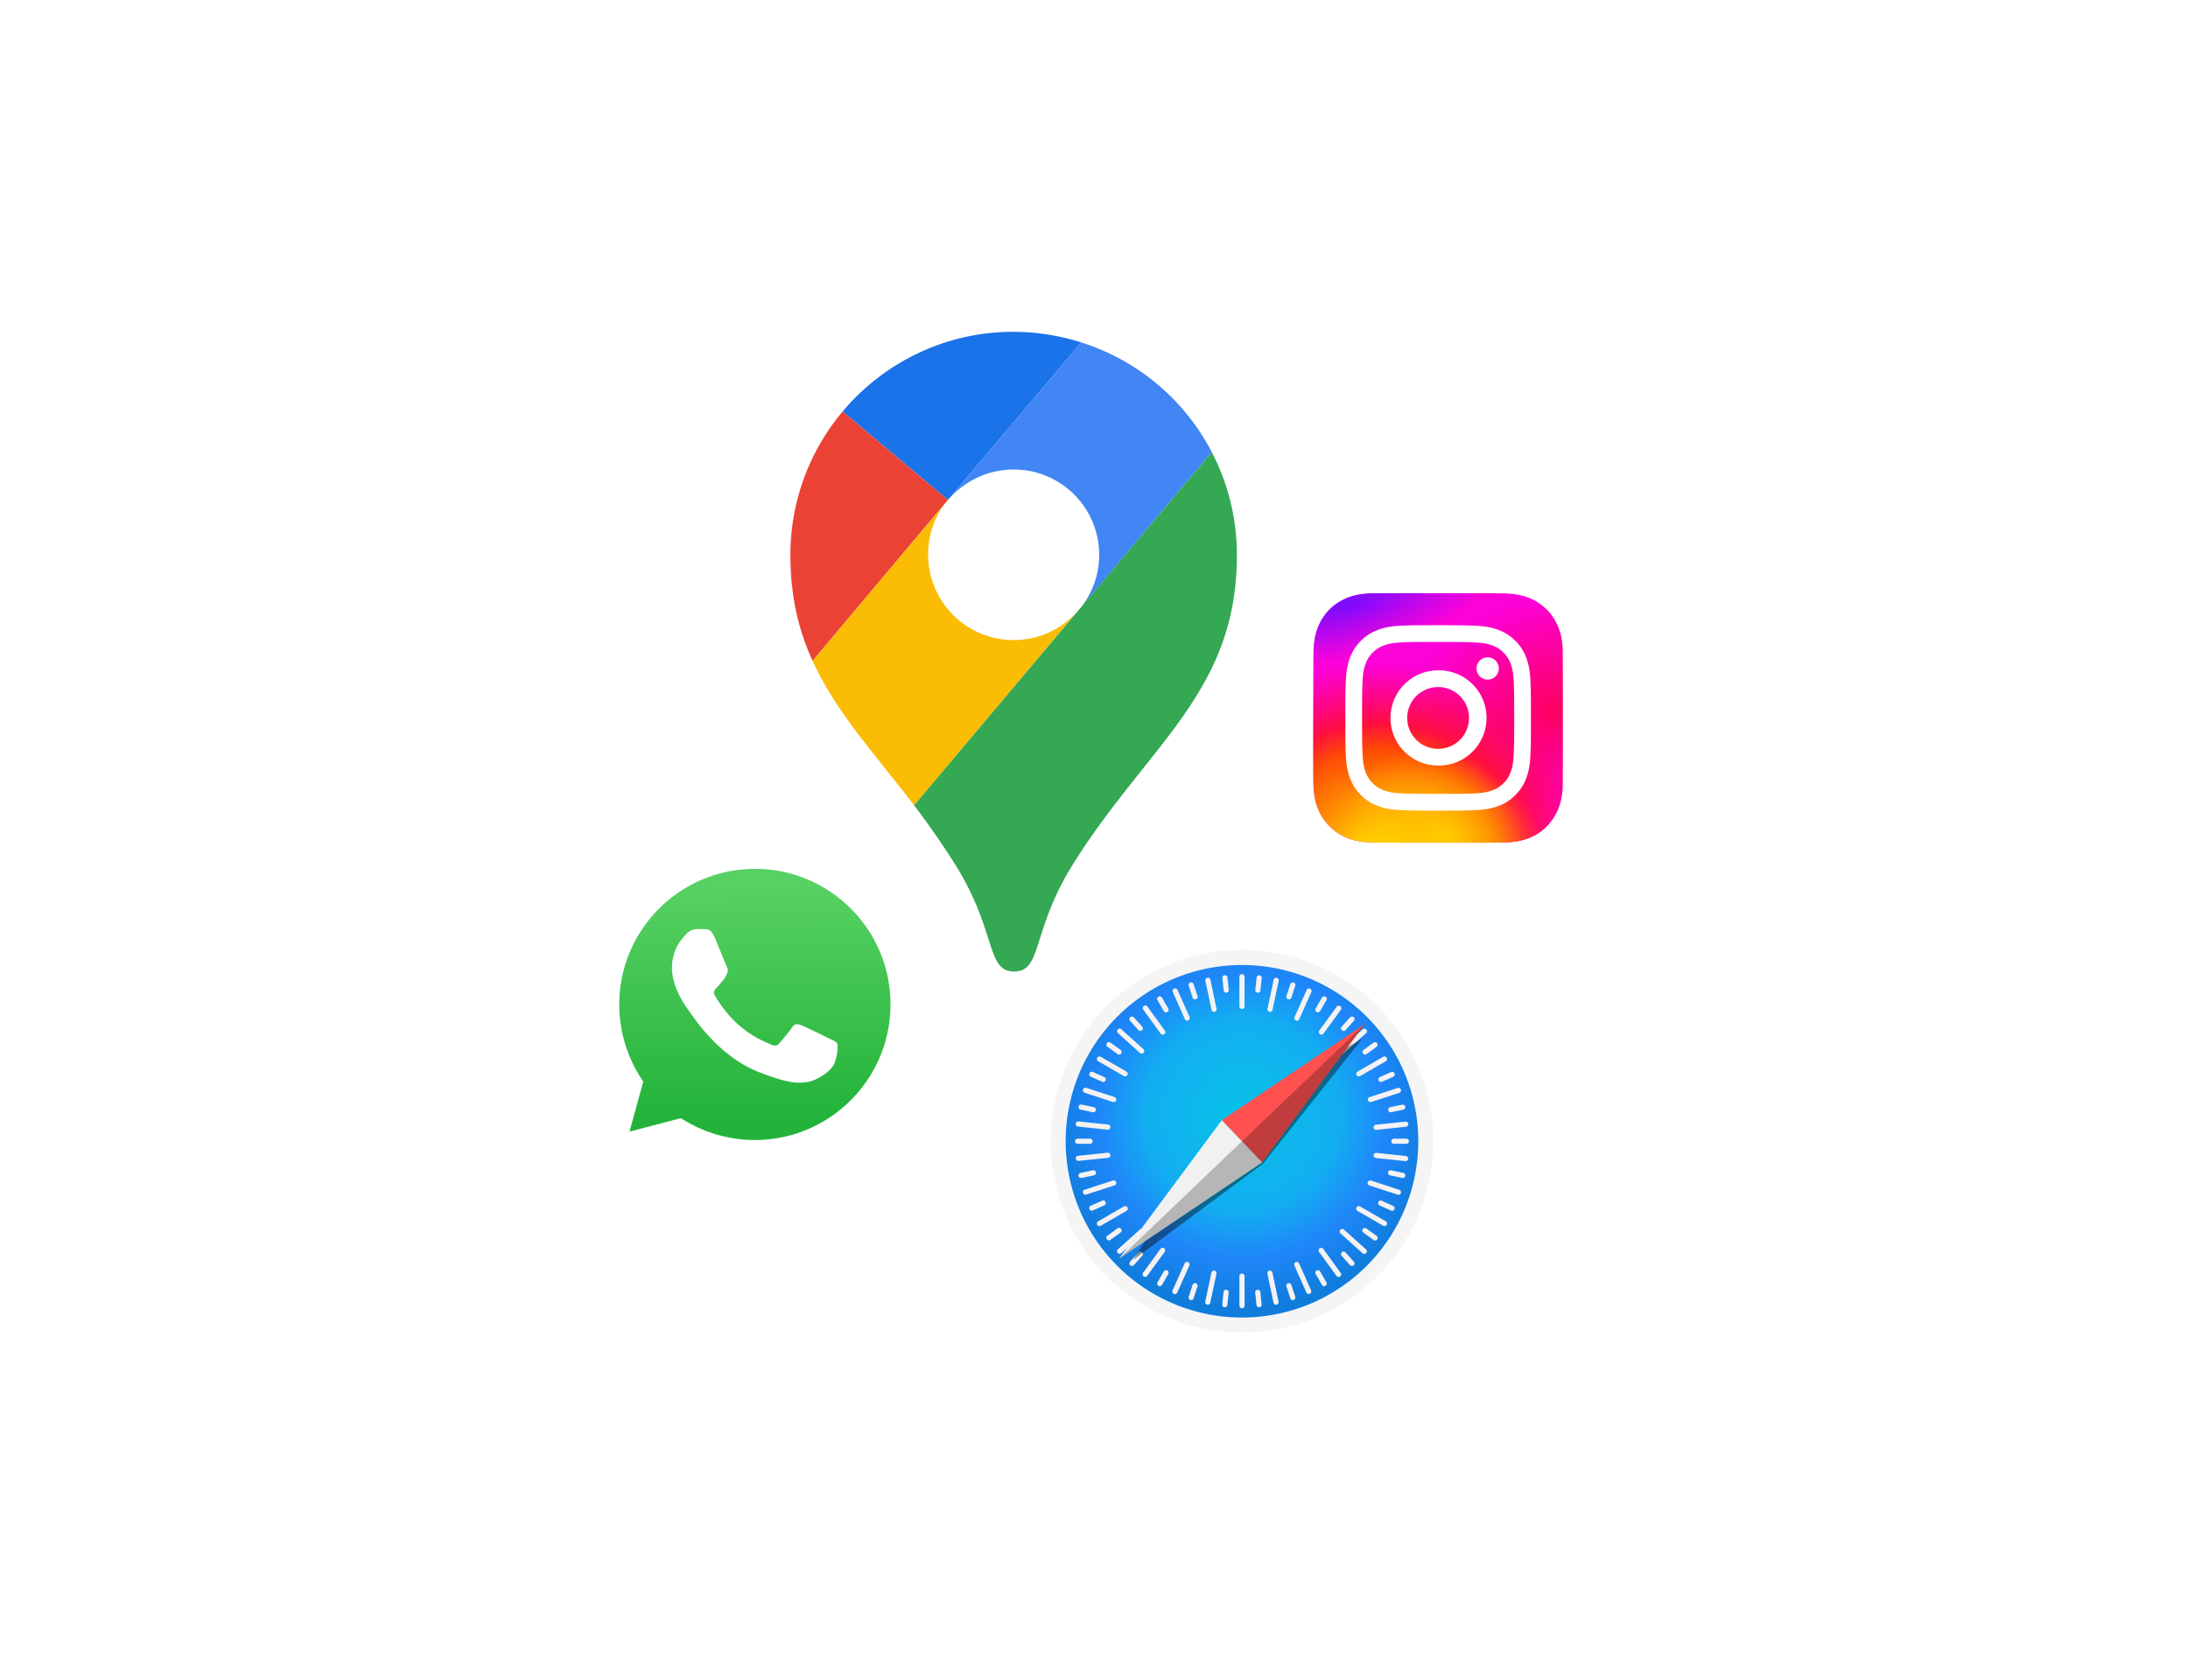
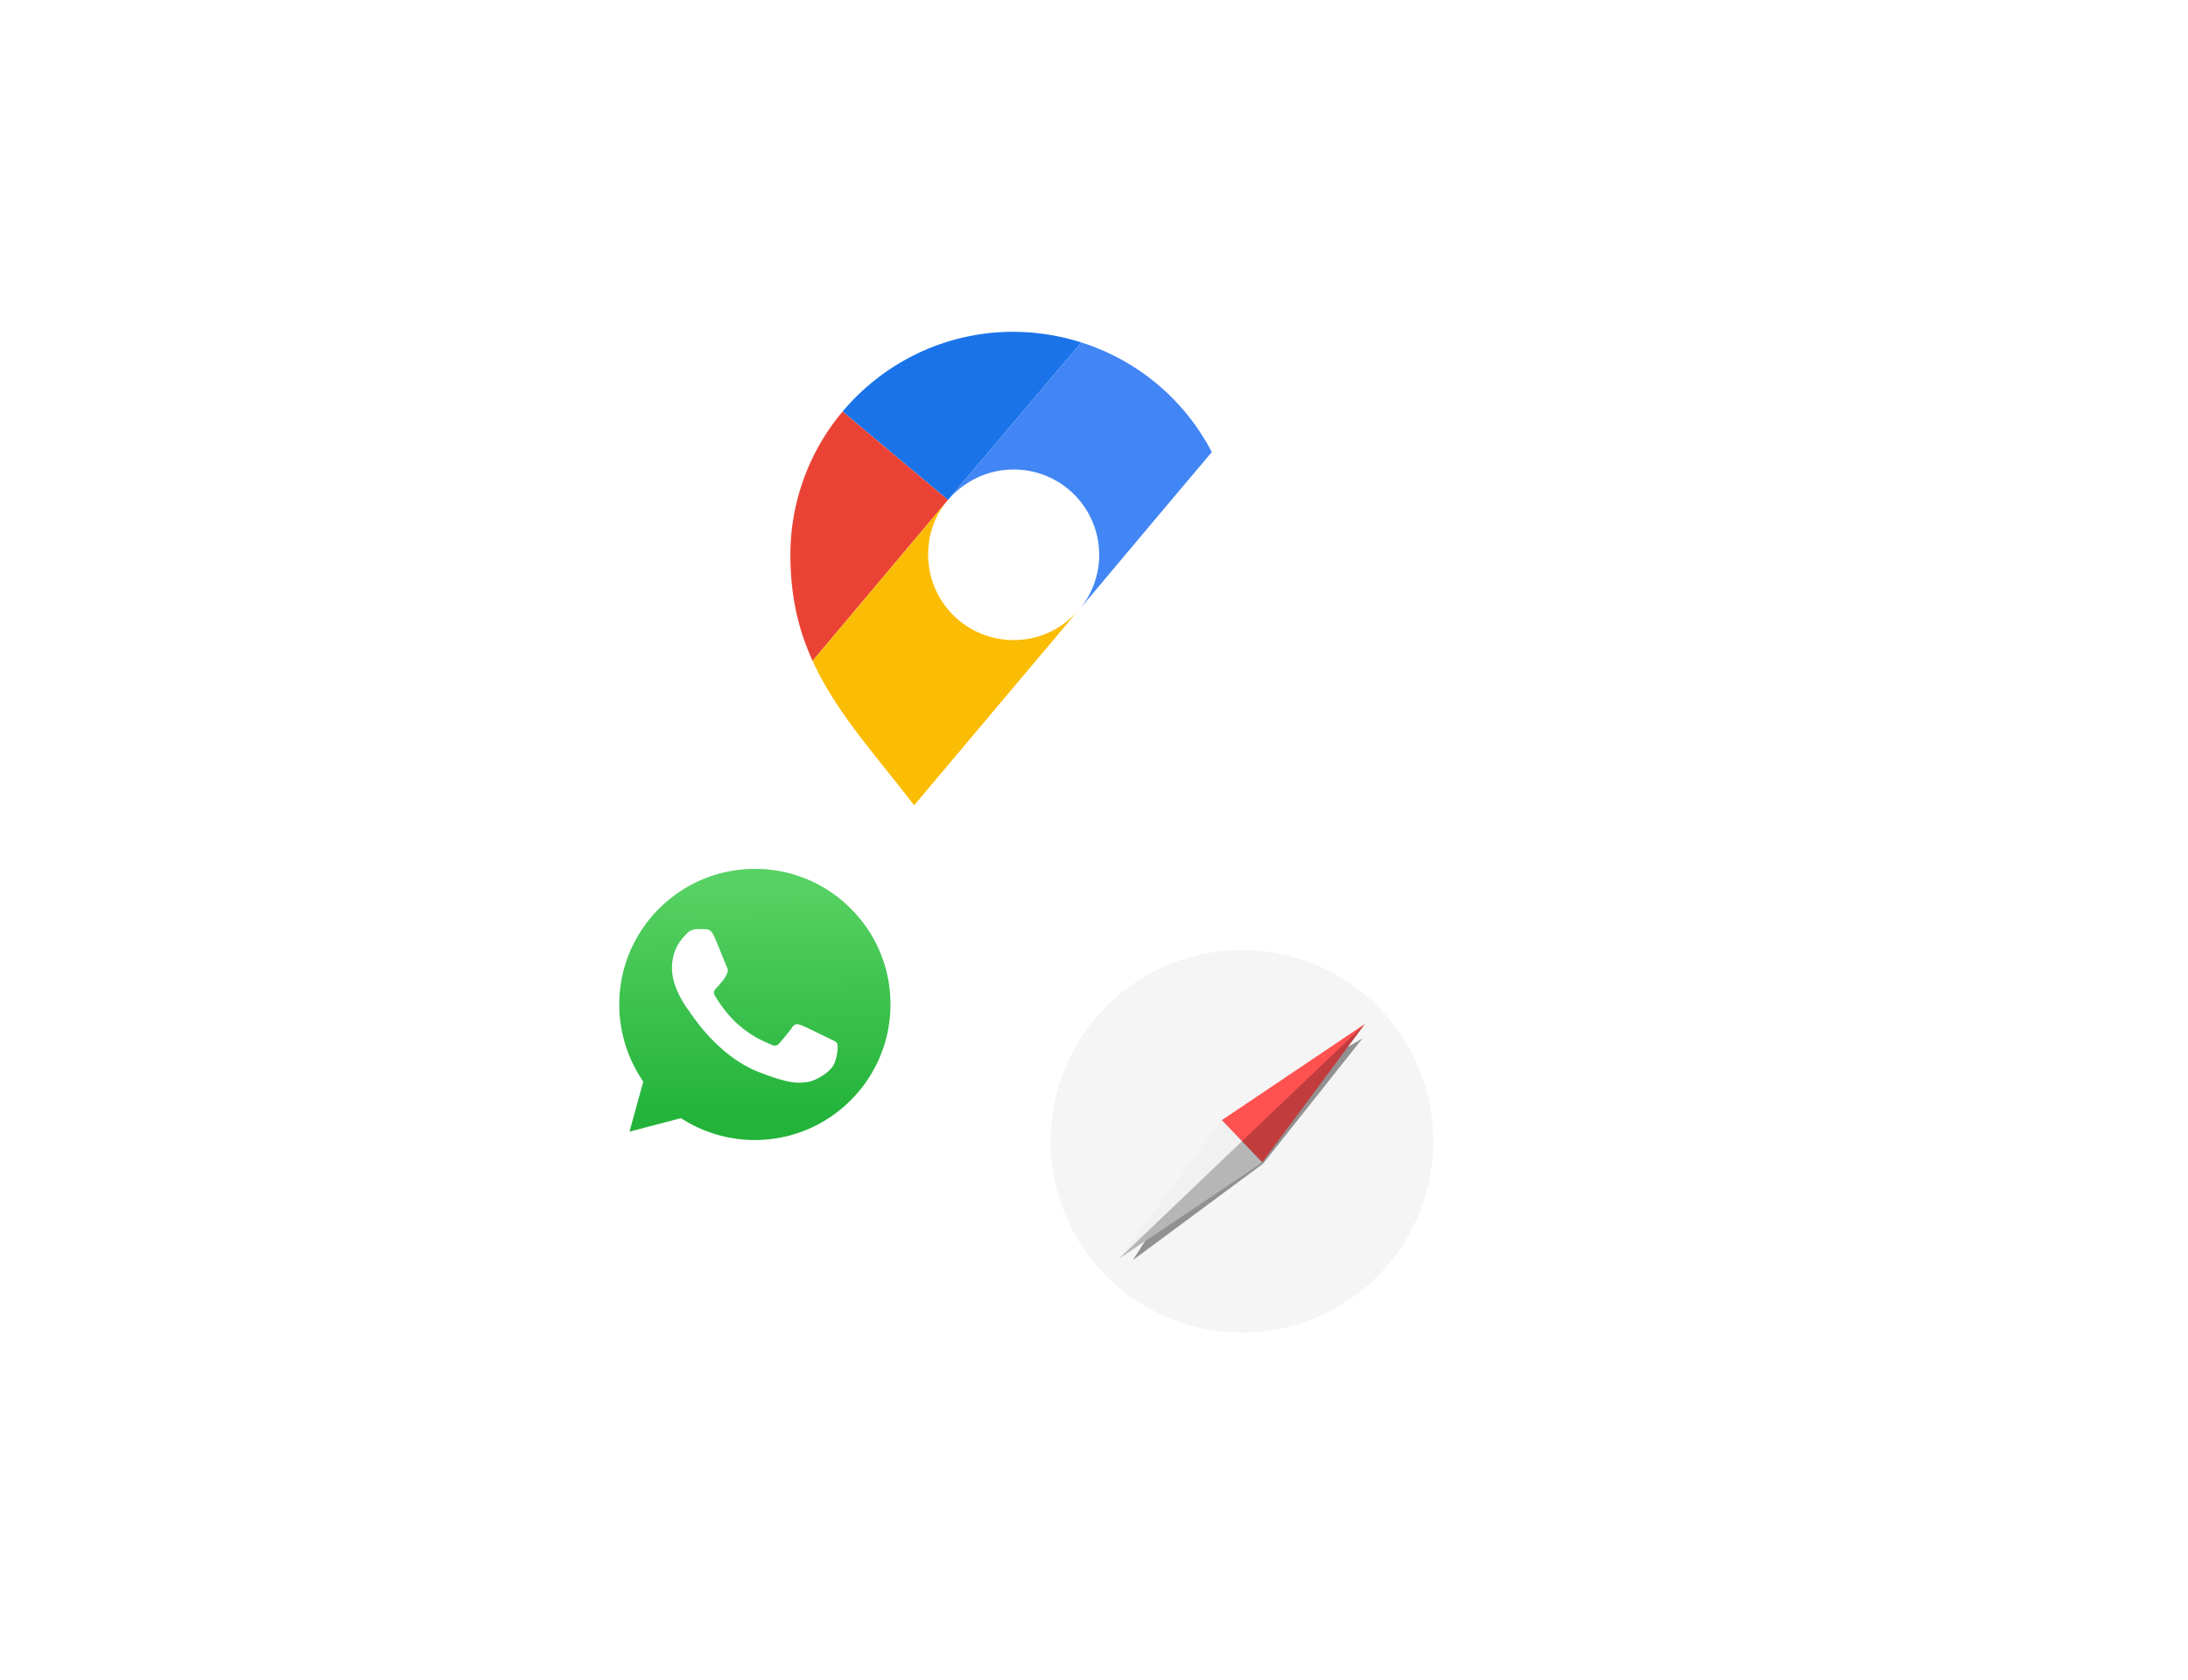
<svg xmlns="http://www.w3.org/2000/svg" width="168" height="129" fill="none">
  <filter id="j" width="18.256" height="17.654" x="86.671" y="79.437" color-interpolation-filters="sRGB" filterUnits="userSpaceOnUse">
    <feFlood flood-opacity="0" result="BackgroundImageFix" />
    <feBlend in="SourceGraphic" in2="BackgroundImageFix" result="shape" />
    <feGaussianBlur result="effect1_foregroundBlur_8210_6620" stdDeviation=".158" />
  </filter>
  <radialGradient id="b" cx="0" cy="0" r="1" gradientTransform="matrix(-11.784 3.323 -2.394 -8.49 119.384 54.54)" gradientUnits="userSpaceOnUse">
    <stop offset="0" stop-color="#ff005f" />
    <stop offset="1" stop-color="#fc01d8" />
  </radialGradient>
  <radialGradient id="c" cx="0" cy="0" r="1" gradientTransform="matrix(0 -15.296 16.229 0 105.93 66.196)" gradientUnits="userSpaceOnUse">
    <stop offset="0" stop-color="#fc0" />
    <stop offset=".124" stop-color="#fc0" />
    <stop offset=".567" stop-color="#fe4a05" />
    <stop offset=".694" stop-color="#ff0f3f" />
    <stop offset="1" stop-color="#fe0657" stop-opacity="0" />
  </radialGradient>
  <radialGradient id="d" cx="0" cy="0" r="1" gradientTransform="matrix(3.175 -5.47 7.122 4.133 110.905 64.45)" gradientUnits="userSpaceOnUse">
    <stop offset="0" stop-color="#fc0" />
    <stop offset="1" stop-color="#fc0" stop-opacity="0" />
  </radialGradient>
  <radialGradient id="e" cx="0" cy="0" r="1" gradientTransform="matrix(-11.655 3.282 -1.118 -3.971 103.44 46.338)" gradientUnits="userSpaceOnUse">
    <stop offset="0" stop-color="#780cff" />
    <stop offset="1" stop-color="#820bff" stop-opacity="0" />
  </radialGradient>
  <linearGradient id="g" x1="57.749" x2="57.854" y1="67.979" y2="85.775" gradientUnits="userSpaceOnUse">
    <stop offset="0" stop-color="#57d163" />
    <stop offset="1" stop-color="#23b33a" />
  </linearGradient>
  <radialGradient id="i" cx="0" cy="0" r="1" gradientTransform="matrix(14.688 0 0 14.688 95.423 85.674)" gradientUnits="userSpaceOnUse">
    <stop offset="0" stop-color="#06c2e7" />
    <stop offset=".25" stop-color="#0db8ec" />
    <stop offset=".5" stop-color="#12aef1" />
    <stop offset=".75" stop-color="#1f86f9" />
    <stop offset="1" stop-color="#107ddd" />
  </radialGradient>
  <clipPath id="a">
-     <path d="M100.838 45.558h19.163V64.72h-19.163z" />
-   </clipPath>
+     </clipPath>
  <clipPath id="f">
    <path d="M47 65.633h21.921v21.963H47z" />
  </clipPath>
  <clipPath id="h">
    <path d="M79.85 72.933h31.025v30.855H79.85z" />
  </clipPath>
  <path fill="#1a73e8" d="M83.026 26.3a17.4 17.4 0 0 0-5.232-.817c-5.232 0-9.945 2.375-13.099 6.122l8.09 6.79z" />
  <path fill="#ea4335" d="M64.695 31.606a17.12 17.12 0 0 0-4.007 10.983c0 3.228.63 5.825 1.706 8.163l10.39-12.356z" />
  <path fill="#4285f4" d="M77.832 36.058a6.556 6.556 0 0 1 6.567 6.568c0 1.595-.593 3.08-1.558 4.23 0 0 5.158-6.16 10.204-12.134A17.1 17.1 0 0 0 83.026 26.3l-10.24 12.096c1.224-1.41 3.005-2.337 5.046-2.337" />
  <path fill="#fbbc04" d="M77.832 49.156a6.556 6.556 0 0 1-6.567-6.567c0-1.596.556-3.08 1.521-4.193l-10.39 12.356c1.782 3.933 4.75 7.124 7.793 11.094L82.842 46.82c-1.225 1.447-3.006 2.337-5.01 2.337" />
-   <path fill="#34a853" d="M82.618 66.002c5.714-8.942 12.356-12.987 12.356-23.376a17.16 17.16 0 0 0-1.93-7.904L70.189 61.846a68 68 0 0 1 2.93 4.193c3.489 5.38 2.524 8.572 4.75 8.572s1.262-3.228 4.75-8.609" />
  <g clip-path="url(#a)">
    <path fill="url(#b)" d="M110.424 45.558c-4 0-5.17.004-5.397.023-.821.068-1.332.197-1.888.474-.429.213-.767.46-1.101.806q-.911.947-1.11 2.331c-.065.449-.084.54-.088 2.83v3.113c0 3.998.005 5.167.024 5.394.066.8.192 1.302.457 1.852a4.04 4.04 0 0 0 2.616 2.137c.395.102.831.158 1.391.184.237.01 2.656.018 5.076.018s4.84-.003 5.071-.014c.648-.031 1.025-.082 1.441-.19a4.01 4.01 0 0 0 2.616-2.141c.26-.537.392-1.059.452-1.816.013-.165.018-2.797.018-5.426s-.006-5.257-.019-5.422c-.06-.77-.192-1.287-.46-1.834a3.8 3.8 0 0 0-.821-1.124q-.949-.908-2.332-1.107c-.448-.065-.537-.084-2.827-.088z" />
    <path fill="url(#c)" d="M110.424 45.558c-4 0-5.17.004-5.397.023-.821.068-1.332.197-1.888.474-.429.213-.767.46-1.101.806q-.911.947-1.11 2.331c-.065.449-.084.54-.088 2.83v3.113c0 3.998.005 5.167.024 5.394.066.8.192 1.302.457 1.852a4.04 4.04 0 0 0 2.616 2.137c.395.102.831.158 1.391.184.237.01 2.656.018 5.076.018s4.84-.003 5.071-.014c.648-.031 1.025-.082 1.441-.19a4.01 4.01 0 0 0 2.616-2.141c.26-.537.392-1.059.452-1.816.013-.165.018-2.797.018-5.426s-.006-5.257-.019-5.422c-.06-.77-.192-1.287-.46-1.834a3.8 3.8 0 0 0-.821-1.124q-.949-.908-2.332-1.107c-.448-.065-.537-.084-2.827-.088z" />
    <path fill="url(#d)" d="M110.424 45.558c-4 0-5.17.004-5.397.023-.821.068-1.332.197-1.888.474-.429.213-.767.46-1.101.806q-.911.947-1.11 2.331c-.065.449-.084.54-.088 2.83v3.113c0 3.998.005 5.167.024 5.394.066.8.192 1.302.457 1.852a4.04 4.04 0 0 0 2.616 2.137c.395.102.831.158 1.391.184.237.01 2.656.018 5.076.018s4.84-.003 5.071-.014c.648-.031 1.025-.082 1.441-.19a4.01 4.01 0 0 0 2.616-2.141c.26-.537.392-1.059.452-1.816.013-.165.018-2.797.018-5.426s-.006-5.257-.019-5.422c-.06-.77-.192-1.287-.46-1.834a3.8 3.8 0 0 0-.821-1.124q-.949-.908-2.332-1.107c-.448-.065-.537-.084-2.827-.088z" />
    <path fill="url(#e)" d="M110.424 45.558c-4 0-5.17.004-5.397.023-.821.068-1.332.197-1.888.474-.429.213-.767.46-1.101.806q-.911.947-1.11 2.331c-.065.449-.084.54-.088 2.83v3.113c0 3.998.005 5.167.024 5.394.066.8.192 1.302.457 1.852a4.04 4.04 0 0 0 2.616 2.137c.395.102.831.158 1.391.184.237.01 2.656.018 5.076.018s4.84-.003 5.071-.014c.648-.031 1.025-.082 1.441-.19a4.01 4.01 0 0 0 2.616-2.141c.26-.537.392-1.059.452-1.816.013-.165.018-2.797.018-5.426s-.006-5.257-.019-5.422c-.06-.77-.192-1.287-.46-1.834a3.8 3.8 0 0 0-.821-1.124q-.949-.908-2.332-1.107c-.448-.065-.537-.084-2.827-.088z" />
    <path fill="#fff" d="M110.424 48.018c-1.935 0-2.178.009-2.938.043-.758.035-1.276.155-1.729.331a3.5 3.5 0 0 0-1.262.821 3.5 3.5 0 0 0-.822 1.261c-.177.453-.297.97-.331 1.728-.034.76-.043 1.002-.043 2.936s.008 2.175.043 2.935c.035.758.155 1.275.331 1.728.182.468.425.865.822 1.26.395.397.793.64 1.261.823.454.176.971.296 1.73.33.76.035 1.002.043 2.937.043s2.177-.008 2.937-.043 1.277-.154 1.731-.33a3.5 3.5 0 0 0 1.261-.822 3.5 3.5 0 0 0 .822-1.261c.175-.453.296-.97.331-1.728.034-.76.043-1.002.043-2.935s-.009-2.176-.043-2.936c-.035-.758-.156-1.275-.331-1.728a3.5 3.5 0 0 0-.822-1.26 3.5 3.5 0 0 0-1.262-.822c-.454-.176-.972-.296-1.731-.33s-1.001-.044-2.937-.044zm-.639 1.283h.639c1.902 0 2.128.007 2.879.041.695.032 1.072.148 1.323.245.332.13.57.284.819.533s.403.487.533.819c.097.25.214.627.245 1.321.034.75.042.976.042 2.876s-.008 2.126-.042 2.876c-.031.694-.148 1.071-.245 1.322a2.2 2.2 0 0 1-.533.818c-.25.249-.486.403-.819.532-.251.098-.628.214-1.323.245-.751.035-.977.042-2.879.042s-2.128-.007-2.879-.042c-.694-.032-1.071-.148-1.323-.245a2.2 2.2 0 0 1-.819-.532 2.2 2.2 0 0 1-.533-.819c-.098-.25-.214-.627-.246-1.321-.034-.75-.041-.976-.041-2.877s.007-2.126.041-2.876c.032-.695.148-1.071.246-1.322.129-.333.283-.57.533-.82.249-.248.487-.402.819-.532.251-.098.629-.213 1.323-.245.657-.03.912-.039 2.24-.04zm4.442 1.182a.855.855 0 1 0 0 1.71.855.855 0 0 0 0-1.71m-3.803.999c-2.02 0-3.659 1.637-3.659 3.656s1.639 3.655 3.659 3.655a3.656 3.656 0 1 0 0-7.311m0 1.283a2.374 2.374 0 1 1-2.375 2.373 2.374 2.374 0 0 1 2.375-2.373" />
  </g>
  <g clip-path="url(#f)">
    <path fill="url(#g)" d="M57.965 66.73c-5.743 0-10.414 4.668-10.416 10.407-.003 1.96.549 3.88 1.592 5.54l.247.393-1.052 3.84 3.941-1.033.38.226a10.4 10.4 0 0 0 5.3 1.451h.004c5.739 0 10.41-4.67 10.412-10.409a10.34 10.34 0 0 0-3.047-7.364 10.34 10.34 0 0 0-7.361-3.052" />
    <path fill="#fff" fill-rule="evenodd" d="M54.83 71.9c-.234-.52-.481-.53-.704-.54l-.6-.007a1.15 1.15 0 0 0-.835.391c-.286.314-1.095 1.07-1.095 2.61s1.121 3.029 1.278 3.238c.156.209 2.165 3.47 5.347 4.724 2.644 1.043 3.182.836 3.756.784s1.852-.757 2.112-1.488.261-1.358.183-1.488c-.078-.131-.287-.21-.6-.366-.314-.156-1.852-.914-2.139-1.018-.287-.105-.496-.157-.704.157-.21.313-.808 1.018-.991 1.227s-.365.235-.678.078-1.322-.487-2.518-1.553c-.93-.83-1.558-1.854-1.74-2.168-.184-.313-.02-.482.137-.638.14-.14.313-.366.47-.548s.208-.314.312-.522.052-.392-.026-.548-.687-1.705-.965-2.324" clip-rule="evenodd" />
  </g>
  <g clip-path="url(#h)">
    <path fill="#f5f5f5" d="M110.052 87.648a14.69 14.69 0 0 1-14.688 14.688 14.686 14.686 0 0 1-10.386-25.074 14.688 14.688 0 0 1 25.074 10.386" />
-     <path fill="url(#i)" d="M108.899 87.648a13.536 13.536 0 0 1-23.11 9.572 13.537 13.537 0 1 1 23.11-9.572" />
-     <path fill="#f4f2f3" d="M95.362 74.816a.197.197 0 0 0-.197.198v2.276a.197.197 0 1 0 .394 0v-2.276a.197.197 0 0 0-.197-.198m-1.291.082a.197.197 0 0 0-.216.217l.1.952a.197.197 0 1 0 .392-.04l-.1-.953a.2.2 0 0 0-.176-.176m2.591.001a.2.2 0 0 0-.177.176l-.1.952a.197.197 0 1 0 .393.041l.1-.952a.197.197 0 0 0-.216-.217m-3.918.191a.197.197 0 0 0-.192.238l.472 2.228a.197.197 0 1 0 .386-.082l-.471-2.227a.2.2 0 0 0-.195-.157m5.245.002a.2.2 0 0 0-.195.157l-.473 2.227a.197.197 0 1 0 .386.082l.473-2.227a.197.197 0 0 0-.191-.239m-6.51.355a.197.197 0 0 0-.205.258l.296.91a.197.197 0 1 0 .375-.121l-.296-.911a.2.2 0 0 0-.17-.136m7.768 0a.2.2 0 0 0-.17.136l-.297.911a.197.197 0 1 0 .376.122l.296-.91a.197.197 0 0 0-.205-.258m-9.02.458a.198.198 0 0 0-.177.278l.925 2.08c.044.1.16.145.26.1s.145-.16.1-.26l-.924-2.08a.2.2 0 0 0-.184-.118m10.286.007a.2.2 0 0 0-.184.117l-.928 2.08a.197.197 0 1 0 .36.16l.928-2.079a.197.197 0 0 0-.176-.278m-11.448.608a.197.197 0 0 0-.185.296l.48.83a.197.197 0 1 0 .34-.198l-.478-.83a.2.2 0 0 0-.157-.098m12.594 0a.2.2 0 0 0-.157.099l-.479.829a.197.197 0 1 0 .342.197l.479-.83a.198.198 0 0 0-.185-.295m-13.722.704a.198.198 0 0 0-.153.313l1.336 1.843a.197.197 0 1 0 .32-.232l-1.337-1.843a.2.2 0 0 0-.166-.081m14.864.01a.2.2 0 0 0-.166.081l-1.34 1.841a.198.198 0 0 0 .32.232l1.339-1.84a.197.197 0 0 0-.153-.314m-15.873.836a.197.197 0 0 0-.157.33l.64.71a.197.197 0 1 0 .294-.263l-.64-.712a.2.2 0 0 0-.137-.065m16.869 0a.2.2 0 0 0-.136.066l-.641.712a.197.197 0 0 0 .015.279.196.196 0 0 0 .278-.015l.641-.712a.197.197 0 0 0-.015-.278.2.2 0 0 0-.142-.051M85.962 79a.197.197 0 0 0-.122.344l1.692 1.523a.197.197 0 1 0 .264-.293l-1.692-1.523a.2.2 0 0 0-.142-.051m18.806.007a.2.2 0 0 0-.142.05l-1.693 1.522a.197.197 0 1 0 .264.294l1.693-1.522a.197.197 0 0 0-.122-.344m-19.61 1.027a.197.197 0 0 0-.123.357l.775.563a.197.197 0 1 0 .232-.32l-.775-.563a.2.2 0 0 0-.11-.037m20.413.007a.2.2 0 0 0-.109.037l-.775.563a.198.198 0 0 0 .232.32l.775-.563a.197.197 0 0 0-.123-.357m-21.164 1.095a.197.197 0 0 0-.085.368l1.971 1.138a.197.197 0 1 0 .198-.342l-1.972-1.138a.2.2 0 0 0-.112-.026m21.91 0a.2.2 0 0 0-.112.026l-1.972 1.138c-.095.055-.127.175-.072.27s.175.127.269.072l1.972-1.138a.196.196 0 0 0 .072-.27.2.2 0 0 0-.157-.098m-22.478 1.175a.2.2 0 0 0-.184.117c-.045.1 0 .216.1.26l.874.39a.197.197 0 1 0 .161-.36l-.875-.39a.2.2 0 0 0-.076-.017m23.05.008a.2.2 0 0 0-.077.017l-.875.39a.198.198 0 0 0 .161.36l.875-.39a.197.197 0 0 0-.084-.377m-23.556 1.22a.197.197 0 0 0-.045.385l2.165.705a.197.197 0 1 0 .122-.375l-2.164-.706a.2.2 0 0 0-.078-.009m24.061.009a.2.2 0 0 0-.078.009l-2.165.703a.198.198 0 0 0 .122.376l2.165-.704a.197.197 0 0 0-.044-.384m-24.377 1.28a.197.197 0 0 0-.042.391l.937.2a.197.197 0 1 0 .082-.387l-.937-.2a.2.2 0 0 0-.04-.003m24.69.002-.04.005-.937.199a.198.198 0 0 0 .082.386l.937-.2a.197.197 0 0 0 .152-.233.2.2 0 0 0-.194-.157m-24.928 1.295a.197.197 0 0 0-.002.393l2.264.24a.197.197 0 1 0 .042-.393l-2.264-.24a.2.2 0 0 0-.04 0m25.168.017a.2.2 0 0 0-.04 0l-2.264.237a.197.197 0 1 0 .041.392l2.264-.236a.197.197 0 0 0-.001-.393M82.74 87.45a.197.197 0 1 0 0 .395h.958a.197.197 0 1 0 0-.394zm24.286 0a.197.197 0 0 0-.197.198c0 .11.088.198.197.198h.958a.197.197 0 0 0 .197-.198.197.197 0 0 0-.197-.197zM85.08 88.528a.2.2 0 0 0-.04 0l-2.264.236a.197.197 0 1 0 .04.393l2.265-.237a.197.197 0 0 0-.001-.392m20.563.014a.196.196 0 0 0-.177.175.196.196 0 0 0 .175.217l2.264.24a.196.196 0 0 0 .217-.176.197.197 0 0 0-.175-.217l-2.264-.24a.2.2 0 0 0-.04 0m-21.692 1.333a.2.2 0 0 0-.04.004l-.936.2a.197.197 0 1 0 .082.385l.936-.199a.197.197 0 0 0-.042-.39m22.821.002a.2.2 0 0 0-.194.156.197.197 0 0 0 .152.234l.937.2a.197.197 0 0 0 .234-.153.197.197 0 0 0-.152-.234l-.937-.199a.2.2 0 0 0-.04-.004m-21.243.777a.2.2 0 0 0-.078.01l-2.165.703a.197.197 0 1 0 .122.375l2.165-.703a.197.197 0 0 0-.044-.385m19.664.007a.197.197 0 0 0-.044.385l2.164.705a.197.197 0 0 0 .123-.375l-2.165-.706a.2.2 0 0 0-.078-.009m-20.49 1.535a.2.2 0 0 0-.077.017l-.875.39a.197.197 0 1 0 .16.36l.876-.39a.197.197 0 0 0-.084-.377m21.315.007a.197.197 0 0 0-.084.378l.874.39a.197.197 0 1 0 .161-.36l-.874-.39a.2.2 0 0 0-.077-.018m-19.612.428a.2.2 0 0 0-.112.026l-1.972 1.138a.197.197 0 1 0 .197.342l1.972-1.138a.197.197 0 0 0-.085-.368m17.912 0a.2.2 0 0 0-.157.098.196.196 0 0 0 .072.27l1.972 1.138a.196.196 0 0 0 .269-.072.196.196 0 0 0-.072-.27l-1.972-1.138a.2.2 0 0 0-.112-.026M85.914 94.3a.2.2 0 0 0-.109.038l-.775.563a.197.197 0 0 0 .232.32l.775-.563a.197.197 0 0 0-.123-.358m18.891.007a.198.198 0 0 0-.123.357l.775.563a.198.198 0 1 0 .232-.32l-.775-.562a.2.2 0 0 0-.109-.038m-17.135.068a.2.2 0 0 0-.143.05l-1.693 1.523a.197.197 0 1 0 .264.293l1.693-1.522a.197.197 0 0 0-.121-.344m15.38.006a.197.197 0 0 0-.122.344l1.692 1.523a.197.197 0 1 0 .264-.294l-1.692-1.523a.2.2 0 0 0-.142-.05m-13.774 1.445a.2.2 0 0 0-.167.082l-1.339 1.84a.197.197 0 1 0 .32.233l1.338-1.841a.197.197 0 0 0-.152-.314m12.161.009a.197.197 0 0 0-.153.313l1.337 1.843a.197.197 0 1 0 .319-.232l-1.337-1.843a.2.2 0 0 0-.166-.081m-13.89.284a.2.2 0 0 0-.136.065l-.641.712a.197.197 0 1 0 .293.264l.641-.712a.197.197 0 0 0-.157-.329m15.629.001a.197.197 0 0 0-.157.33l.64.711a.197.197 0 1 0 .294-.264l-.641-.712a.2.2 0 0 0-.136-.065m-12.03.79a.2.2 0 0 0-.184.116l-.927 2.08a.197.197 0 1 0 .36.16l.928-2.079a.197.197 0 0 0-.177-.278m8.42.005a.198.198 0 0 0-.177.278l.924 2.08a.198.198 0 0 0 .361-.16l-.925-2.08a.2.2 0 0 0-.184-.118m-10.05.637a.2.2 0 0 0-.157.099l-.479.829a.197.197 0 1 0 .342.197l.479-.829a.197.197 0 0 0-.185-.296m11.692 0a.197.197 0 0 0-.185.296l.479.83a.197.197 0 0 0 .342-.197l-.479-.83a.2.2 0 0 0-.157-.099m-7.997.03a.2.2 0 0 0-.194.156l-.473 2.227a.196.196 0 0 0 .152.234.197.197 0 0 0 .234-.152l.473-2.227a.197.197 0 0 0-.192-.238m4.295.001a.197.197 0 0 0-.192.238l.472 2.228a.197.197 0 1 0 .386-.082L97.7 97.74a.2.2 0 0 0-.194-.157m-2.144.225a.197.197 0 0 0-.197.197v2.277a.197.197 0 1 0 .395 0v-2.277a.197.197 0 0 0-.198-.197m-3.623.736a.2.2 0 0 0-.17.135l-.297.911a.197.197 0 1 0 .376.122l.296-.91a.197.197 0 0 0-.205-.258m7.244 0a.197.197 0 0 0-.205.258l.297.91a.197.197 0 1 0 .376-.122l-.297-.91a.2.2 0 0 0-.17-.136m-4.86.507a.2.2 0 0 0-.177.176l-.1.953a.196.196 0 0 0 .176.216.196.196 0 0 0 .217-.175l.1-.953a.197.197 0 0 0-.216-.217m2.47.001a.197.197 0 0 0-.216.217l.1.953a.197.197 0 1 0 .392-.041l-.1-.953a.2.2 0 0 0-.176-.176" />
    <g filter="url(#j)" opacity=".409">
      <path fill="#000" d="m104.612 79.753-10.798 6.274-6.828 10.748 9.988-7.398z" />
    </g>
    <path fill="#ff5150" d="m96.912 89.268-3.096-3.24 10.98-7.387z" />
    <path fill="#f1f1f1" d="m96.911 89.269-3.095-3.242-7.884 10.628z" />
    <path fill="#000" d="m85.932 96.655 10.98-7.387 7.884-10.627z" opacity=".243" />
  </g>
</svg>